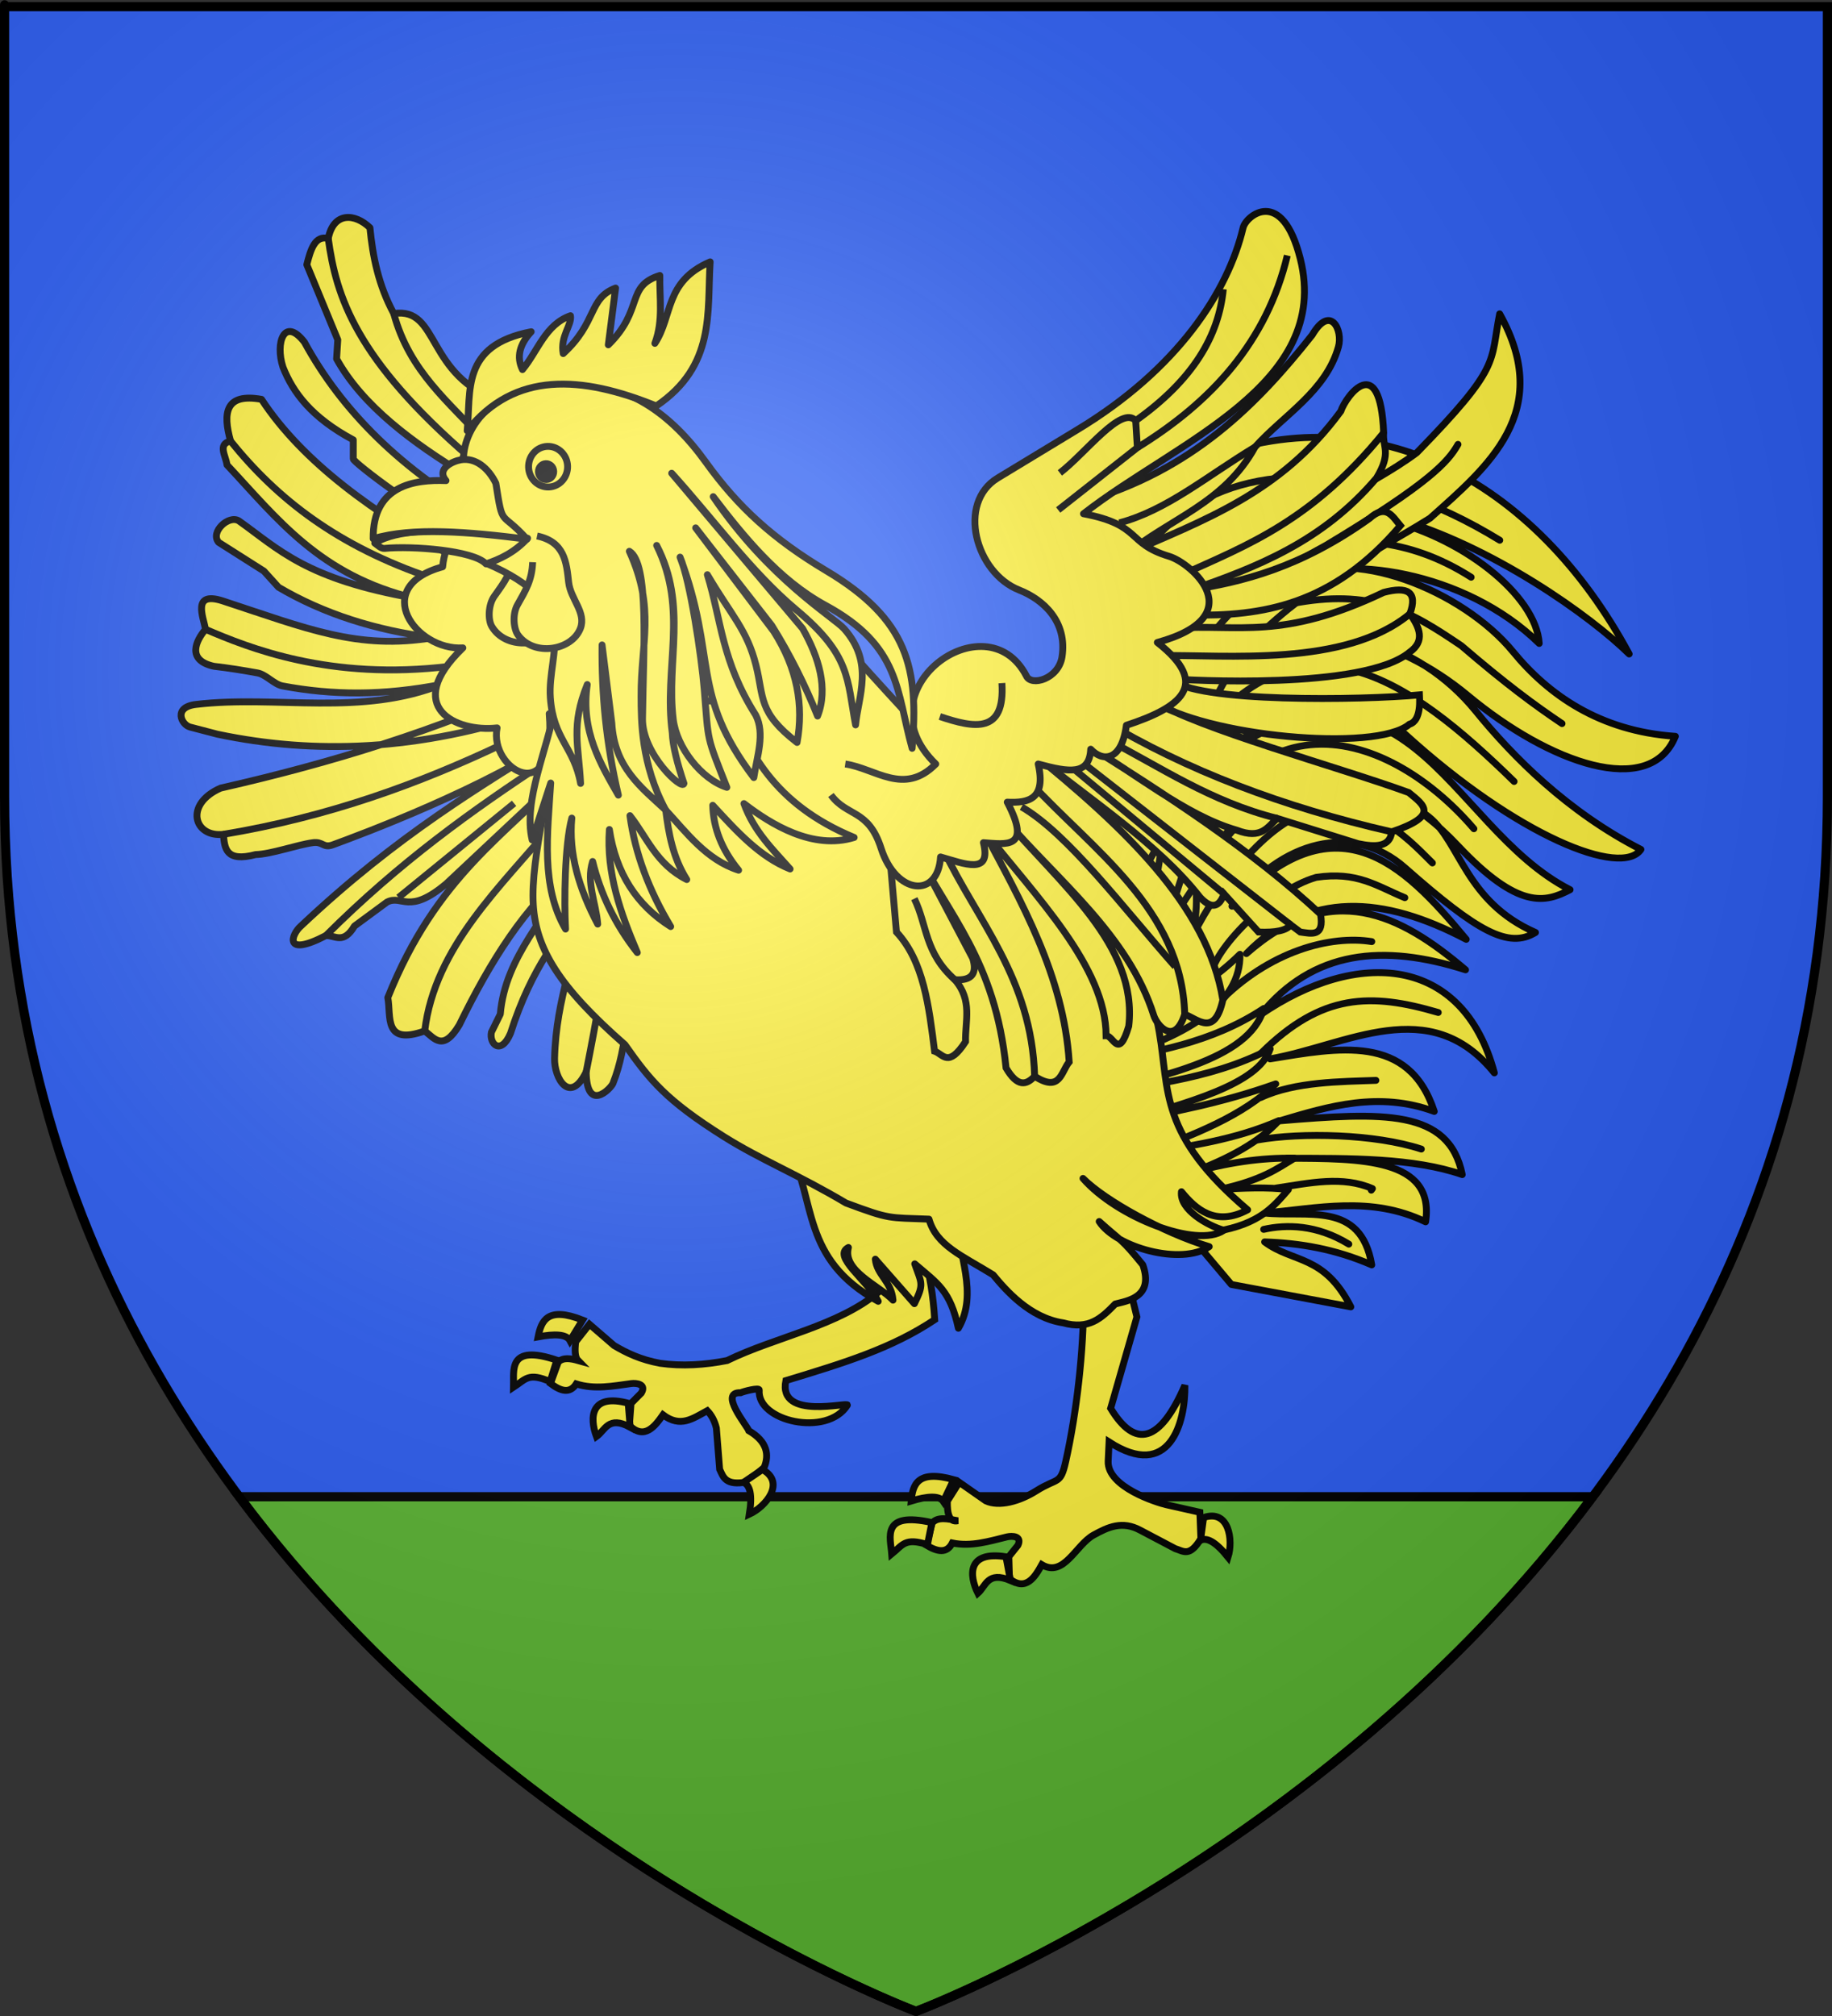
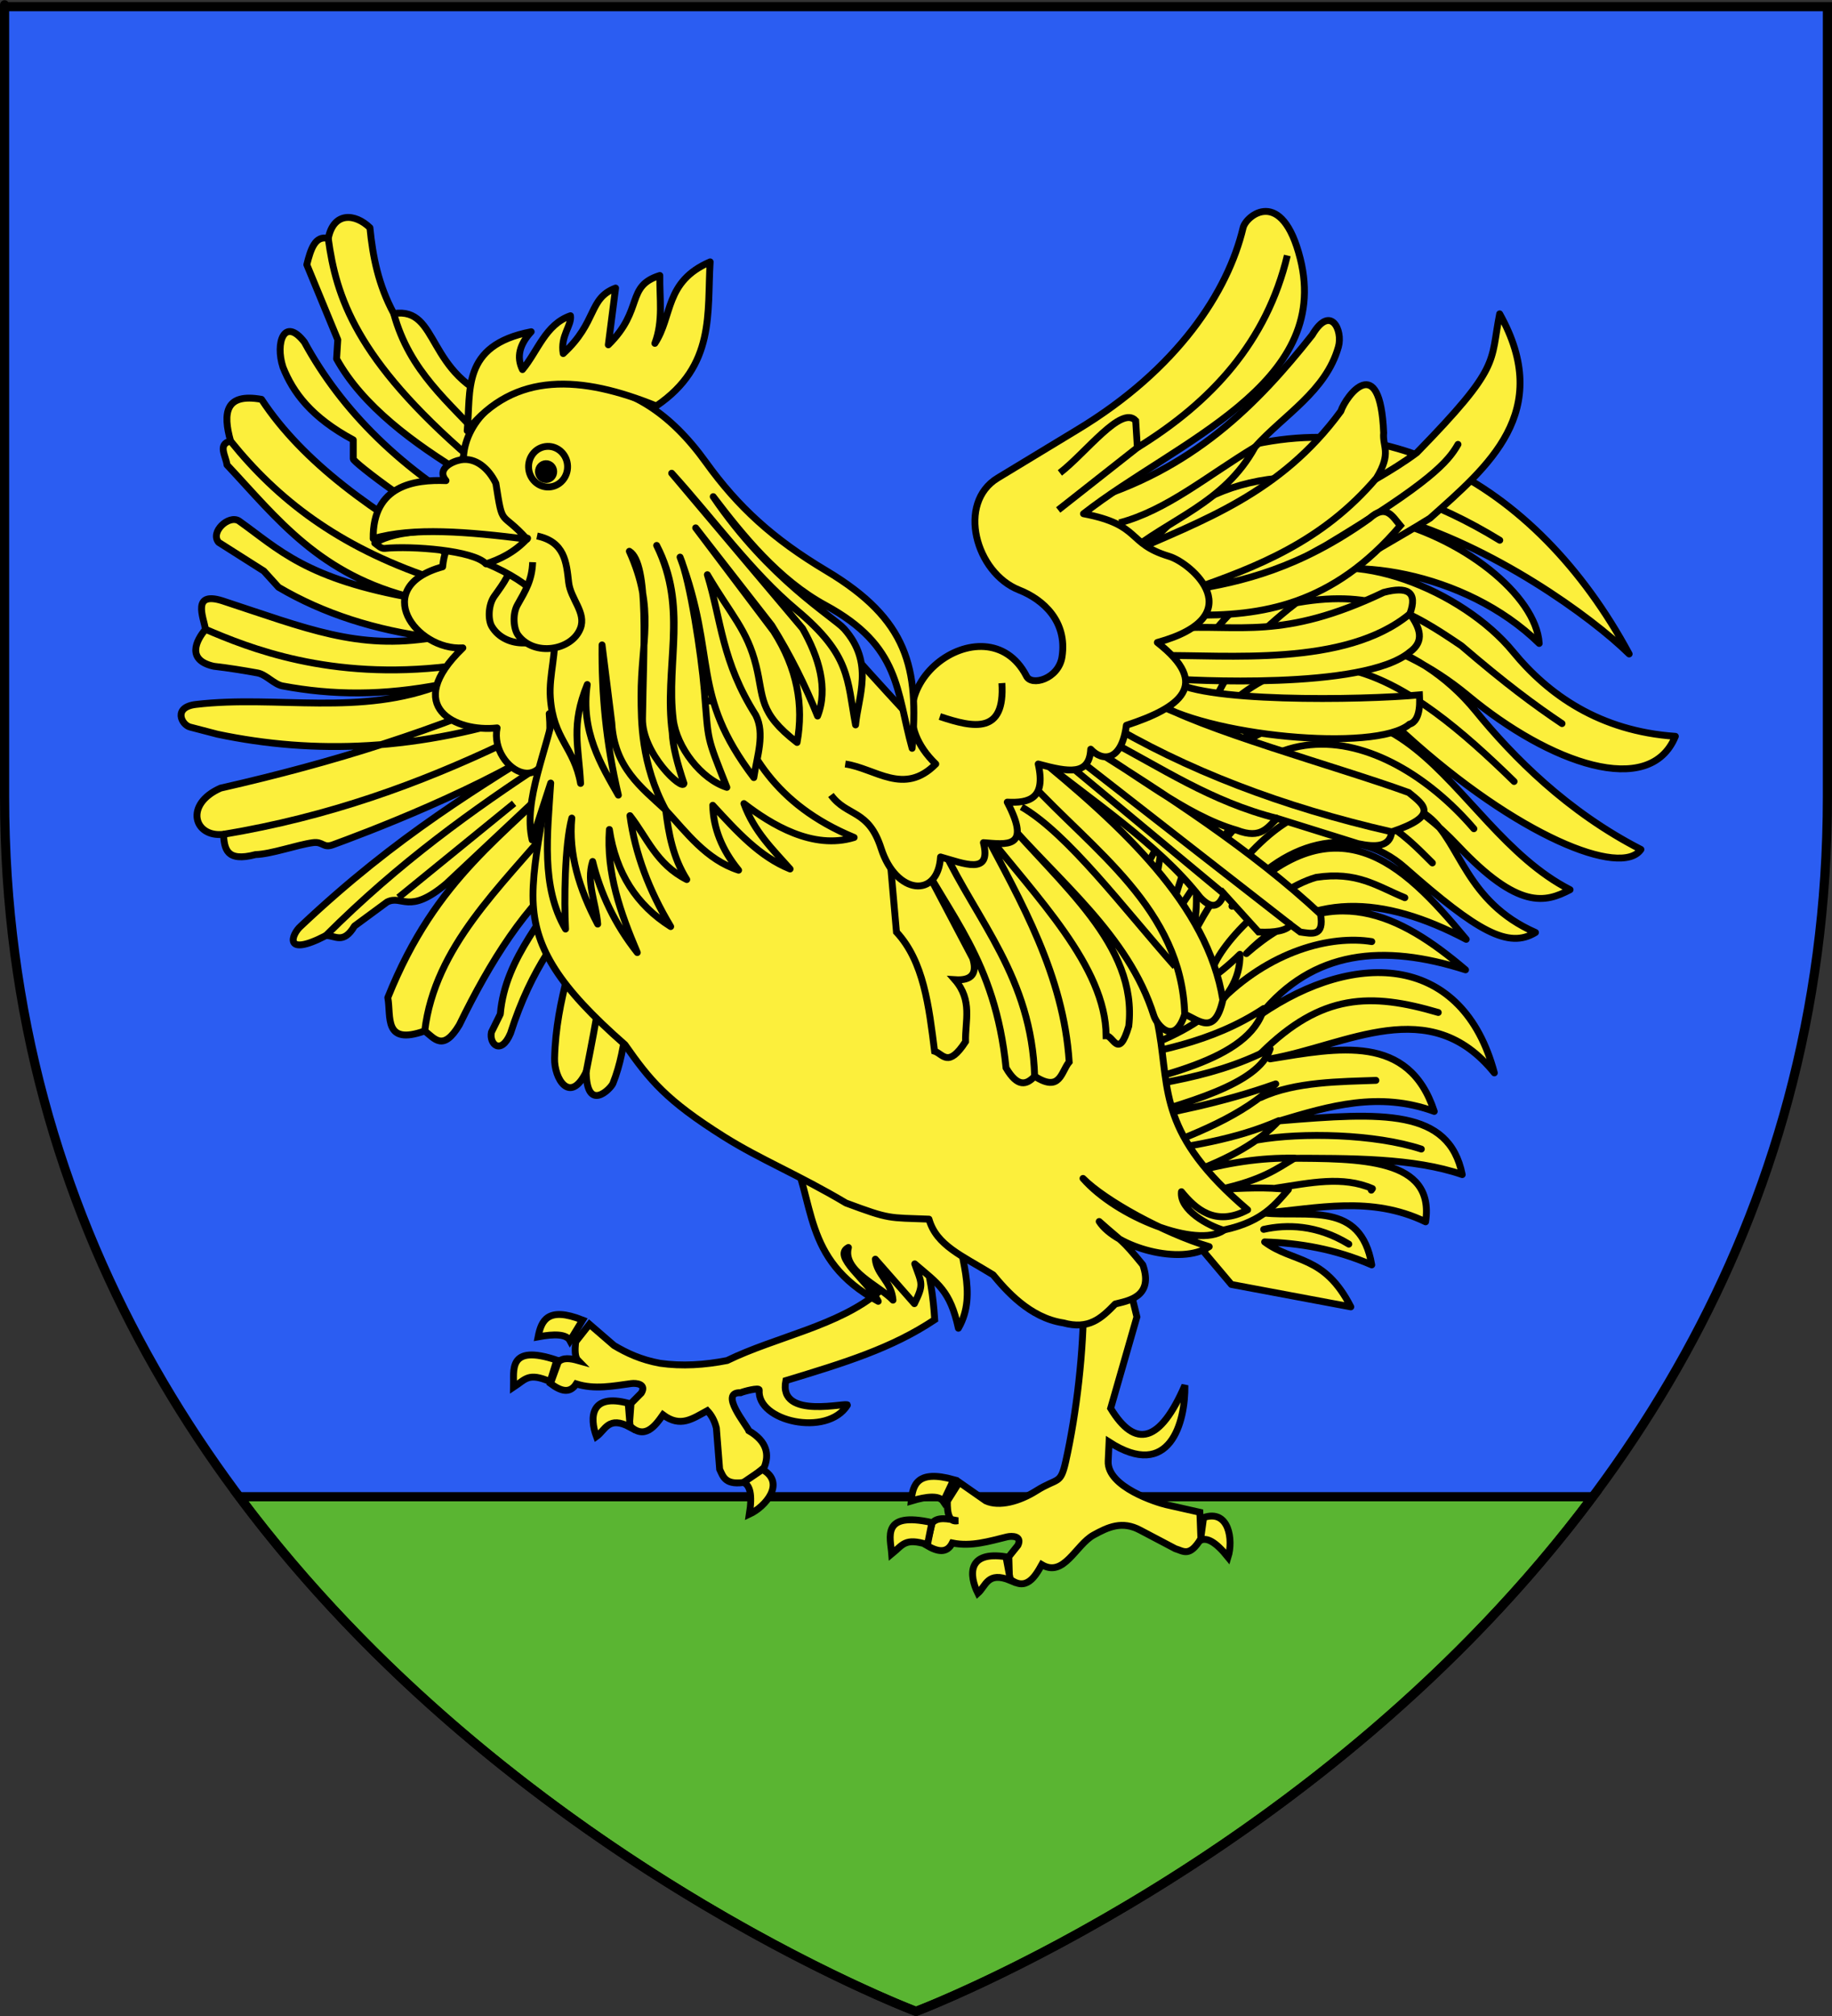
<svg xmlns="http://www.w3.org/2000/svg" xmlns:ns1="http://sodipodi.sourceforge.net/DTD/sodipodi-0.dtd" xmlns:ns2="http://www.inkscape.org/namespaces/inkscape" xmlns:xlink="http://www.w3.org/1999/xlink" height="660" width="600" version="1.0" id="svg2" ns1:version="0.32" ns2:version="0.46" ns1:docname="Blason ville fr La Gaude (Alpes-Maritimes).svg" ns1:docbase="D:\Mes documents\Renaud-Notre Lapin" ns2:export-filename="/Users/olivier/Desktop/Blason Rouge/Blason_Vide_3D.png" ns2:export-xdpi="144" ns2:export-ydpi="144" ns2:output_extension="org.inkscape.output.svg.inkscape">
  <rect width="100%" height="100%" fill="#333333" stroke="none" />
  <ns1:namedview ns2:window-height="975" ns2:window-width="1280" ns2:pageshadow="2" ns2:pageopacity="0.0" guidetolerance="10.0" gridtolerance="10.0" objecttolerance="10.0" borderopacity="1.0" bordercolor="#666666" pagecolor="#ffffff" id="base" showgrid="false" height="660px" ns2:zoom="1.1590904" ns2:cx="300.00013" ns2:cy="330.00014" ns2:window-x="-4" ns2:window-y="-4" ns2:current-layer="layer3" ns2:object-nodes="true" />
  <desc id="desc4">Flag of Canton of Valais (Wallis)</desc>
  <defs id="defs6">
    <linearGradient id="linearGradient2893">
      <stop style="stop-color:white;stop-opacity:0.314;" offset="0" id="stop2895" />
      <stop id="stop2897" offset="0.19" style="stop-color:white;stop-opacity:0.251;" />
      <stop style="stop-color:#6b6b6b;stop-opacity:0.125;" offset="0.6" id="stop2901" />
      <stop style="stop-color:black;stop-opacity:0.125;" offset="1" id="stop2899" />
    </linearGradient>
    <radialGradient ns2:collect="always" xlink:href="#linearGradient2893" id="radialGradient3163" gradientUnits="userSpaceOnUse" gradientTransform="matrix(1.353,0,0,1.349,-77.629,-85.747)" cx="221.445" cy="226.331" fx="221.445" fy="226.331" r="300" />
  </defs>
  <g ns2:groupmode="layer" id="layer3" ns2:label="Fond écu" style="display:inline">
    <path id="path2855" style="fill:#2b5df2;fill-opacity:1;fill-rule:evenodd;stroke:none;stroke-width:1px;stroke-linecap:butt;stroke-linejoin:miter;stroke-opacity:1" d="M 300,658.5 C 300,658.5 598.5,546.18 598.5,260.728 C 598.5,-24.723 598.5,2.176 598.5,2.176 L 1.5,2.176 L 1.5,260.728 C 1.5,546.18 300,658.5 300,658.5 z " ns1:nodetypes="cccccc" />
    <path style="opacity:1;fill:#5ab532;fill-opacity:1;stroke:#000000;stroke-width:3;stroke-miterlimit:4;stroke-dasharray:none;stroke-opacity:1;display:inline" d="M 78.375,490 C 166.818,608.362 300,658.5 300,658.5 C 300,658.5 433.182,608.362 521.625,490 L 78.375,490 z" id="rect9228" />
  </g>
  <g ns2:groupmode="layer" id="layer4" ns2:label="Meubles">
    <g style="display:inline" id="g9081" transform="matrix(0.9,0,0,0.9,-526.13,22.074)">
      <g transform="translate(600,0)" id="g8933">
        <path style="opacity:1;fill:#fcef3c;fill-opacity:1;stroke:#000000;stroke-width:2.5;stroke-linecap:butt;stroke-linejoin:round;stroke-miterlimit:4;stroke-dasharray:none;stroke-opacity:1" d="M 215.01,327.081 C 212.563,341.241 213.115,355.818 207.641,369.562 C 206.891,371.447 198.102,380.484 197.901,365.388 C 192.014,377.434 186.221,367.811 186.4,360.459 C 186.935,338.476 194.49,321.444 198.538,301.938 C 188.441,315.121 178.092,327.13 170.361,351.356 C 166.95,359.456 162.496,355.296 163.425,350.922 L 166.648,344.383 C 168.437,323.141 184.151,308.862 192.903,291.101 C 175.893,304.548 163.037,325.114 151.721,348.322 C 145.828,358.125 142.697,353.198 139.15,350.489 C 124.041,355.892 126.984,345.248 125.712,338.351 C 143.48,293.975 168.443,279.602 192.469,254.254 L 147.012,296.915 C 133.244,308.517 130.985,300.785 125.437,303.608 L 113.574,312.342 C 109.474,319.188 106.529,315.633 103.17,315.81 C 87.605,323.887 90.6,315.369 94.067,312.342 C 129.326,279.103 159.341,261.595 189.868,242.55 C 161.366,262.279 115.028,279.361 105.706,282.781 C 102.153,284.084 102.169,281.504 98.461,282 C 92.759,282.761 83.273,286.193 77.595,286.333 C 66.8,289.179 66.306,284.101 65.89,278.963 C 55.173,280.199 51.516,268.017 64.875,262.153 C 106.67,252.652 143.036,241.164 180.765,224.344 L 179.898,234.314 C 136.819,248.876 98.72,249.924 63.723,242.55 L 53.753,239.949 C 50.601,239.127 47.469,232.704 55.92,231.713 C 85.49,228.245 115.742,236.308 145.652,224.344 C 123.981,228.589 105.624,228.412 87.364,224.983 C 84.357,224.418 81.352,220.813 78.336,220.269 C 73.092,219.323 67.813,218.458 62.422,217.841 C 52.404,215.646 55.86,208.504 59.388,204.403 C 58.582,199.925 54.356,190.541 65.457,194 C 96.323,204.113 114.695,211.958 142.184,207.438 C 121.17,204.722 102.333,198.739 85.943,189.088 L 80.611,183.202 L 64.156,172.759 C 60.957,169.002 67.85,162.642 71.526,164.956 C 86.039,175.244 95.768,186.157 135.682,193.133 C 100.915,184.907 85.316,163.902 67.191,144.582 C 66.804,141.364 63.618,137.026 68.491,135.912 C 65.62,125.647 66.556,118.373 79.762,120.74 C 94.685,143.484 120.667,162.278 151.721,179.261 C 151.721,179.261 157.541,171.437 152.128,169.024 C 138.758,163.065 113.141,143.662 113.141,142.414 C 113.141,140.68 113.141,135.479 113.141,135.479 C 97.955,127.33 91.253,118.334 87.565,109.036 C 84.646,100.097 88.107,90.542 95.368,99.932 C 108.932,124.775 130.506,146.613 162.558,164.522 C 158.72,160.924 158.395,150.923 153.841,148.15 C 135.093,136.733 116.56,123.202 107.072,106.001 L 107.505,99.065 L 96.235,71.756 C 97.636,66.177 99.233,60.992 104.037,62.219 C 105.971,52.438 113.81,53.079 119.209,58.317 C 120.23,68.721 122.268,79.125 127.879,89.529 C 144.837,87.044 139.15,112.215 166.893,121.607 L 215.01,327.081 z" id="path8905" ns1:nodetypes="cscscccccccccccccccssccccccsscsscccccccccccccssccccscccccccc" />
        <path style="opacity:1;fill:#fcef3c;fill-opacity:1;stroke:#000000;stroke-width:2.5;stroke-linecap:butt;stroke-linejoin:round;stroke-miterlimit:4;stroke-dasharray:none;stroke-opacity:1" d="M 127.879,89.529 C 133.629,110.781 148.168,121.778 160.391,135.479" id="path8907" ns1:nodetypes="cc" />
        <path style="opacity:1;fill:none;fill-opacity:1;stroke:#000000;stroke-width:2.5;stroke-miterlimit:4;stroke-dasharray:none;stroke-opacity:1" d="M 68.491,135.912 C 85.48,157.004 107.347,174.143 141.751,185.763" id="path8915" ns1:nodetypes="cc" />
        <path style="opacity:1;fill:none;fill-opacity:1;stroke:#000000;stroke-width:2.5;stroke-miterlimit:4;stroke-dasharray:none;stroke-opacity:1" d="M 59.388,204.403 C 74.904,211.025 104.551,223.185 148.253,217.841" id="path8917" ns1:nodetypes="cc" />
        <path style="opacity:1;fill:none;fill-opacity:1;stroke:#000000;stroke-width:2.5;stroke-miterlimit:4;stroke-dasharray:none;stroke-opacity:1" d="M 65.89,278.963 C 104.431,272.565 137.279,260.476 167.76,246.018" id="path8921" ns1:nodetypes="cc" />
        <path style="opacity:1;fill:none;fill-opacity:1;stroke:#000000;stroke-width:2.5;stroke-miterlimit:4;stroke-dasharray:none;stroke-opacity:1" d="M 103.17,315.81 C 129.902,289.146 156.634,270.029 183.366,252.52" id="path8923" ns1:nodetypes="cc" />
        <path style="opacity:1;fill:none;fill-opacity:1;stroke:#000000;stroke-width:2.5;stroke-miterlimit:4;stroke-dasharray:none;stroke-opacity:1" d="M 129.613,301.938 L 171.662,267.693" id="path8925" />
        <path style="opacity:1;fill:none;fill-opacity:1;stroke:#000000;stroke-width:2.5;stroke-miterlimit:4;stroke-dasharray:none;stroke-opacity:1" d="M 139.15,350.489 C 142.789,319.797 166.927,298.054 185.967,275.062" id="path8927" ns1:nodetypes="cc" />
        <path style="opacity:1;fill:none;fill-opacity:1;stroke:#000000;stroke-width:2.5;stroke-miterlimit:4;stroke-dasharray:none;stroke-opacity:1" d="M 197.901,365.388 C 201.641,346.575 204.621,329.282 207.208,312.775" id="path8929" ns1:nodetypes="cc" />
        <path style="opacity:1;fill:none;fill-opacity:1;stroke:#000000;stroke-width:2.5;stroke-miterlimit:4;stroke-dasharray:none;stroke-opacity:1" d="M 104.037,62.219 C 106.912,83.331 114.019,106.061 155.622,141.981" id="path8931" ns1:nodetypes="cc" />
      </g>
      <path ns1:nodetypes="cccccccc" id="path8903" d="M 802.479,256.632 L 784.446,235.084 C 787.381,270.237 762.426,255.464 765.484,240.256 C 750.572,241.967 730.765,232.582 753.024,211.144 C 735.857,212.207 719.092,188.955 745.661,181.647 C 747.478,162.829 765.356,161.639 775.827,157.514 L 817.198,186.818 L 802.479,256.632 z" style="opacity:1;fill:#fcef3c;fill-opacity:1;stroke:#000000;stroke-width:2.5;stroke-linecap:butt;stroke-linejoin:round;stroke-miterlimit:4;stroke-dasharray:none;stroke-opacity:1" />
      <g transform="translate(-8,0)" id="g8894">
        <path style="opacity:1;fill:#fcef3c;fill-opacity:1;stroke:#000000;stroke-width:2.5;stroke-miterlimit:4;stroke-dasharray:none;stroke-opacity:1" d="M 902.812,405.5 L 912.565,445.267 C 897.672,457.861 875.01,461.688 857.188,470.375 C 849.046,471.98 840.761,472.514 832.781,471.375 C 825.74,470.081 820.638,467.644 816.031,464.906 L 807.094,457.188 L 802.094,463.531 C 801.719,466.639 801.781,469.208 802.938,470.375 C 800.163,469.595 797.527,469.184 795.75,470.906 L 792.906,478.719 C 796.603,481.501 799.916,482.552 802.281,478.875 C 808.964,480.996 815.637,479.657 822.312,478.75 C 824.195,478.517 827.913,478.956 825.969,482.188 L 822.219,485.969 L 821.625,493.969 C 827.122,499.42 830.991,494.192 833.844,490.125 C 840.233,494.894 844.601,491.522 849.969,488.625 C 851.451,490.187 852.617,492.2 853.281,494.938 L 854.469,509.938 C 855.812,512.781 856.565,516.014 864.406,514.531 L 870.656,509.281 C 872.561,504.718 871.831,499.836 865.085,495.909 C 864.364,493.948 854.07,481.789 862.089,482.088 C 863.081,481.634 868.962,480.05 868.874,481.113 C 867.922,492.537 893.651,498.28 900.942,486.622 C 901.934,485.169 875.564,492.373 878.558,477.679 C 900.205,471.099 917.05,465.956 932.733,455.517 C 930.442,419.308 917.48,412.832 902.812,405.5 z" id="path12768" ns1:nodetypes="cccccccccccccccccccccccccccc" />
        <path style="opacity:1;fill:#fcef3c;fill-opacity:1;stroke:#000000;stroke-width:2.5;stroke-miterlimit:4;stroke-dasharray:none;stroke-opacity:1" d="M 779.479,480.067 C 783.896,477.191 784.805,474.613 792.78,478.044 L 795.215,470.236 C 777.134,464.163 779.66,474.136 779.479,480.067 z" id="path12770" ns1:nodetypes="cccc" />
        <path style="opacity:1;fill:#fcef3c;fill-opacity:1;stroke:#000000;stroke-width:2.5;stroke-miterlimit:4;stroke-dasharray:none;stroke-opacity:1" d="M 804.591,455.646 L 800.009,463.152 C 798.734,460.735 794.385,460.635 788.404,461.765 C 789.567,455.877 791.817,450.601 804.591,455.646 z" id="path12772" ns1:nodetypes="cccc" />
        <path style="opacity:1;fill:#fcef3c;fill-opacity:1;stroke:#000000;stroke-width:2.5;stroke-miterlimit:4;stroke-dasharray:none;stroke-opacity:1" d="M 821.194,485.904 L 821.912,494.642 C 813.935,490.328 812.881,495.71 809.637,498.026 C 807.083,491.147 807.436,482.211 821.194,485.904 z" id="path12774" ns1:nodetypes="cccc" />
        <path ns1:nodetypes="cccc" id="path8816" d="M 870.042,510.022 C 878.611,514.797 871.202,523.56 865.285,526.28 C 866.45,519.052 865.48,515.649 863.133,514.719 L 870.042,510.022 z" style="opacity:1;fill:#fcef3c;fill-opacity:1;stroke:#000000;stroke-width:2.5;stroke-miterlimit:4;stroke-dasharray:none;stroke-opacity:1" />
      </g>
      <path ns1:nodetypes="cccccccccc" id="path8775" d="M 871.616,392.641 L 932.921,419.037 C 933.12,431.809 940.737,445.858 933.347,458.63 C 930.321,444.834 925.93,442.484 917.466,435.214 C 920.053,442.531 920.843,442.512 917.337,449.689 L 903.12,433.512 C 903.688,439.322 908.978,441.517 909.546,448.412 C 904.47,443.046 891.068,437.764 893.328,429.254 C 887.237,432.397 900.301,441.264 904.18,448.838 C 876.023,433.51 881.605,412.158 871.616,392.641 z" style="opacity:1;fill:#fcef3c;fill-opacity:1;stroke:#000000;stroke-width:2.5;stroke-linecap:butt;stroke-linejoin:round;stroke-miterlimit:4;stroke-dasharray:none;stroke-opacity:1" />
      <path ns1:nodetypes="ccsccccscscscsccscscscccccccccccccccccc" d="M 939.434,332.22 C 962.678,327.848 980.742,313.795 995.822,292.946 C 970.535,240.744 955.291,172.49 1016.702,145.148 C 1082.971,115.644 1143.732,150.74 1177.445,213.359 C 1150.38,186.644 1032.208,108.299 1004.417,211.257 C 1036.964,121.618 1142.582,174.843 1144.707,209.529 C 1117.703,183.075 1072.765,176.746 1053.749,186.845 C 1075.499,173.325 1116.975,190.322 1135.168,212.528 C 1148.021,228.215 1166.726,241.44 1194.257,243.317 C 1184.918,266.092 1148.452,253.183 1118.78,228.502 C 1092.664,206.779 1058.441,198.386 1035.896,212.813 C 1065.168,198.311 1100.495,208.191 1121.605,234.126 C 1135.226,250.861 1155.03,270.789 1181.725,284.467 C 1174.696,294.688 1136.865,279.817 1095.906,242.52 C 1075.813,224.224 1042.757,235.808 1020.138,256.448 C 1096.48,199.798 1110.254,275.838 1155.941,299.11 C 1146.956,303.805 1137.237,306.576 1115.142,283.109 C 1084.04,250.077 1046.218,248.091 1026.357,286.082 C 1048.567,255.896 1073.632,247.959 1104.54,272.618 C 1116.028,281.783 1117.829,303.492 1143.354,314.666 C 1133.578,320.651 1122.365,314.522 1095.901,291.153 C 1077.011,274.472 1050.8,280.975 1032.899,305.123 C 1070.442,265.339 1094.773,288.963 1118.149,317.168 C 1088.086,301.331 1060.694,299.31 1038.15,322.36 C 1069.04,295.212 1094.031,307.948 1117.904,328.252 C 1088.041,318.708 1062.426,320.96 1043.201,344.65 C 1078.51,320.423 1116.98,322.931 1128.384,365.742 C 1104.782,336.514 1074.829,355.73 1046.75,360.652 C 1071.714,356.588 1097.227,351.386 1106.517,379.762 C 1086.44,372.419 1068.381,377.769 1050.332,383.175 C 1087.724,380.068 1111.883,378.775 1116.698,402.742 C 1099.185,396.676 1076.071,396.766 1053.002,396.807 C 1079.793,396.881 1106.845,396.756 1103.365,419.922 C 1083.38,410.274 1064.075,415.077 1044.621,416.714 C 1060.092,418.419 1079.802,412.095 1083.768,435.589 C 1070.287,429.736 1057.403,427.64 1044.787,427.23 C 1055.249,435.01 1066.388,431.712 1076.156,450.856 L 1032.691,442.708 L 939.434,332.22 z" id="path6677" style="fill:#fcef3c;fill-rule:evenodd;stroke:#000000;stroke-width:2.5;stroke-linecap:round;stroke-linejoin:round;stroke-miterlimit:4;stroke-dasharray:none;stroke-opacity:1" />
      <g transform="matrix(1.223,-0.26,0.26,1.223,581.89,800.059)" id="g8737">
        <path style="fill:#fcef3c;fill-opacity:1;fill-rule:evenodd;stroke:#000000;stroke-width:2;stroke-linecap:round;stroke-linejoin:round;stroke-miterlimit:4;stroke-dasharray:none;stroke-opacity:1" id="path6681" d="M 359.535,-307.463 C 389.925,-303.696 392.316,-322.087 405.293,-332.101 C 398.195,-319.838 407.897,-309.541 375.536,-294.323 C 392.106,-298.195 405.845,-321.371 420.652,-337.263 C 411.856,-319.831 411.446,-299.336 383.983,-288.722 C 402.242,-295.874 413.732,-308.671 426.149,-320.695 C 424.011,-302.745 413.597,-289.134 385.759,-284.659 C 402.385,-286.307 419.001,-288.037 434.507,-298.021 C 431.858,-284.139 414.834,-277.319 386.892,-275.863 C 403.974,-275.339 421.062,-274.474 438.003,-281.159 C 430.732,-267.144 403.423,-268.041 378.498,-267.162 C 398.077,-266.881 417.508,-263.756 437.387,-269.276 C 431.879,-259.848 410.407,-258.901 389.909,-257.437 C 405.062,-257.214 420.04,-256.731 436.854,-258.978 C 425.685,-251.96 410.551,-249.34 394.942,-247.247 C 408.405,-246.463 421.859,-245.517 435.508,-248.324 C 428.94,-243.621 419.184,-240.444 406.415,-238.71 C 417.977,-239.568 428.401,-238.896 437.686,-236.694 C 431.941,-234.701 427.196,-232.44 414.425,-232.338 C 421.38,-231.307 428.207,-230.162 434.066,-228.144 C 428.793,-224.183 423.801,-220.052 411.037,-220.599 L 380.108,-236.895 L 359.535,-307.463 z" />
-         <path style="fill:none;fill-rule:evenodd;stroke:#000000;stroke-width:2;stroke-linecap:round;stroke-linejoin:round;stroke-miterlimit:4;stroke-dasharray:none;stroke-opacity:1" id="path6703" d="M 523.139,-391.332 C 507.143,-407.002 491.008,-409.785 473.747,-411.563" />
        <path style="fill:none;fill-rule:evenodd;stroke:#000000;stroke-width:2;stroke-linecap:round;stroke-linejoin:round;stroke-miterlimit:4;stroke-dasharray:none;stroke-opacity:1" id="path6705" d="M 470.092,-394.674 C 494.197,-394.3 503.693,-385.437 516.203,-372.429 C 526.466,-358.994 533.364,-351.181 540.158,-344.182 L 540.158,-344.182" />
        <path style="fill:none;fill-rule:evenodd;stroke:#000000;stroke-width:2;stroke-linecap:round;stroke-linejoin:round;stroke-miterlimit:4;stroke-dasharray:none;stroke-opacity:1" id="path6707" d="M 433.225,-359.972 C 473.1,-395.37 499.543,-365.842 523.008,-330.607" />
        <path style="fill:none;fill-rule:evenodd;stroke:#000000;stroke-width:2;stroke-linecap:round;stroke-linejoin:round;stroke-miterlimit:4;stroke-dasharray:none;stroke-opacity:1" id="path6709" d="M 416.175,-311.554 C 447.842,-377.595 489.739,-354.381 508.701,-319.598" />
        <path style="fill:none;fill-rule:evenodd;stroke:#000000;stroke-width:2;stroke-linecap:round;stroke-linejoin:round;stroke-miterlimit:4;stroke-dasharray:none;stroke-opacity:1" id="path6711" d="M 422.43,-306.391 C 432.28,-318.964 450.538,-333.788 462.191,-334.119 C 481.558,-333.573 488.033,-322.803 494.824,-312.373" />
        <path style="fill:none;fill-rule:evenodd;stroke:#000000;stroke-width:2;stroke-linecap:round;stroke-linejoin:round;stroke-miterlimit:4;stroke-dasharray:none;stroke-opacity:1" id="path6713" d="M 424.932,-293.354 C 426.478,-300.453 446.996,-314.369 460.868,-315.303 C 472.874,-314.573 477.435,-309.266 484.866,-304.151" />
        <path style="fill:none;fill-rule:evenodd;stroke:#000000;stroke-width:2;stroke-linecap:round;stroke-linejoin:round;stroke-miterlimit:4;stroke-dasharray:none;stroke-opacity:1" id="path6715" d="M 425.314,-285.391 C 443.138,-297.371 461.691,-297.974 472.805,-293.655" />
        <path style="fill:none;fill-rule:evenodd;stroke:#000000;stroke-width:2;stroke-linecap:round;stroke-linejoin:round;stroke-miterlimit:4;stroke-dasharray:none;stroke-opacity:1" id="path6717" d="M 434.574,-268.628 C 455.452,-282.02 469.436,-279.179 487.439,-269.465" />
        <path style="fill:#fcef3c;fill-rule:evenodd;stroke:#000000;stroke-width:2;stroke-linecap:round;stroke-linejoin:round;stroke-miterlimit:4;stroke-dasharray:none;stroke-opacity:1" id="path6719" d="M 431.834,-256.016 C 442.453,-258.492 455.744,-255.632 465.585,-253.916" />
        <path style="fill:#fcef3c;fill-rule:evenodd;stroke:#000000;stroke-width:2;stroke-linecap:round;stroke-linejoin:round;stroke-miterlimit:4;stroke-dasharray:none;stroke-opacity:1" id="path6721" d="M 428.314,-244.124 C 441.279,-243.644 462.021,-238.787 474.359,-231.618" />
        <path style="fill:#fcef3c;fill-rule:evenodd;stroke:#000000;stroke-width:2;stroke-linecap:round;stroke-linejoin:round;stroke-miterlimit:4;stroke-dasharray:none;stroke-opacity:1" id="path6723" d="M 430.751,-229.308 C 440.745,-228.702 450.307,-228.828 458.043,-223.328 L 458.043,-223.328 L 457.627,-222.952" />
        <path style="fill:#fcef3c;fill-rule:evenodd;stroke:#000000;stroke-width:2;stroke-linecap:round;stroke-linejoin:round;stroke-miterlimit:4;stroke-dasharray:none;stroke-opacity:1" id="path6725" d="M 424.621,-218.307 C 431.344,-218.388 440.004,-216.5 447.966,-208.956" />
        <path style="fill:none;fill-rule:evenodd;stroke:#000000;stroke-width:2;stroke-linecap:round;stroke-linejoin:round;stroke-miterlimit:4;stroke-dasharray:none;stroke-opacity:1" id="path6727" d="M 417.528,-334.446 C 395.561,-431.389 469.866,-460.579 533.523,-400.127 L 533.523,-400.127" />
        <path style="fill:#fcef3c;fill-opacity:1;fill-rule:evenodd;stroke:#000000;stroke-width:2;stroke-linecap:round;stroke-linejoin:round;stroke-miterlimit:4;stroke-dasharray:none;stroke-opacity:1" id="path6729" d="M 418.583,-343.327 C 423.267,-363.756 421.937,-384.794 450.343,-404.434 C 473.667,-418.641 499.107,-422.584 515.215,-430.068 C 544.634,-449.7 541.389,-451.041 547.185,-464.554 C 556.842,-433.334 534.544,-421.785 515.003,-410.618 C 496.123,-403.761 478.679,-400.09 457.362,-386.596 C 435.978,-369.963 432.839,-352.386 424.115,-335.098" />
        <path style="fill:none;fill-rule:evenodd;stroke:#000000;stroke-width:2;stroke-linecap:round;stroke-linejoin:round;stroke-miterlimit:4;stroke-dasharray:none;stroke-opacity:1" id="path6731" d="M 422.146,-342.007 C 425.945,-352.411 429.697,-373.504 440.32,-385.576 C 452.766,-398.53 467.946,-404.534 483.666,-409.169 C 517.318,-420.75 523.61,-425.643 527.428,-429.931" />
      </g>
      <g id="g8882">
        <path ns1:nodetypes="cssccccccccccccsccccsscccccc" id="path12787" d="M 978.856,448.605 C 979.017,466.283 976.383,489.479 972.393,507.157 C 970.457,515.735 969.577,512.811 961.666,517.794 C 955.608,521.61 948.196,523.664 943.328,521.423 L 933.648,514.668 L 929.326,521.517 C 929.257,526.029 929.946,529.34 933.16,528.651 C 929.531,527.964 925.803,527.091 923.797,529.49 L 921.765,537.586 C 925.732,539.966 929.16,540.65 931.127,536.746 C 937.995,538.157 944.493,536.125 951.037,534.525 C 952.885,534.096 956.61,534.163 955.014,537.58 L 951.7,541.715 L 951.922,549.722 C 957.959,554.568 961.281,548.981 963.693,544.639 C 971.763,549.437 976.038,537.434 982.56,533.846 C 987.768,530.981 992.926,528.537 999.537,532.105 L 1012.264,538.81 C 1015.276,539.715 1017.451,542 1021.596,535.181 L 1021.22,525.579 L 1008.967,522.818 C 1005.835,522.112 987.413,516.448 987.857,506.958 L 988.182,500.003 C 1010.316,514.301 1015.994,492.816 1015.778,479.395 C 1006.77,500.16 997.762,502.619 988.754,487.768 L 998.309,454.506 L 993.278,433.91 L 978.856,448.605 z" style="opacity:1;fill:#fcef3c;fill-opacity:1;stroke:#000000;stroke-width:2.5;stroke-miterlimit:4;stroke-dasharray:none;stroke-opacity:1" />
        <path ns1:nodetypes="cccc" id="path12789" d="M 909.084,540.736 C 913.176,537.414 913.81,534.755 922.1,537.334 L 923.706,529.314 C 905.089,525.164 908.644,534.818 909.084,540.736 z" style="opacity:1;fill:#fcef3c;fill-opacity:1;stroke:#000000;stroke-width:2.5;stroke-miterlimit:4;stroke-dasharray:none;stroke-opacity:1" />
        <path ns1:nodetypes="cccc" id="path12791" d="M 931.644,513.695 L 927.871,521.639 C 926.351,519.368 922.015,519.724 916.185,521.472 C 916.726,515.495 918.412,510.013 931.644,513.695 z" style="opacity:1;fill:#fcef3c;fill-opacity:1;stroke:#000000;stroke-width:2.5;stroke-miterlimit:4;stroke-dasharray:none;stroke-opacity:1" />
        <path ns1:nodetypes="cccc" id="path12793" d="M 950.659,541.761 L 952.287,550.376 C 943.903,546.92 943.417,552.382 940.433,555.024 C 937.174,548.45 936.591,539.526 950.659,541.761 z" style="opacity:1;fill:#fcef3c;fill-opacity:1;stroke:#000000;stroke-width:2.5;stroke-miterlimit:4;stroke-dasharray:none;stroke-opacity:1" />
        <path ns1:nodetypes="cccc" id="path12795" d="M 1022.582,527.495 C 1031.863,524.323 1033.418,535.692 1031.48,541.909 C 1026.888,536.207 1023.711,534.651 1021.449,535.773 L 1022.582,527.495 z" style="opacity:1;fill:#fcef3c;fill-opacity:1;stroke:#000000;stroke-width:2.5;stroke-miterlimit:4;stroke-dasharray:none;stroke-opacity:1" />
      </g>
      <path ns1:nodetypes="cscccccccccccccscssc" style="opacity:1;fill:#fcef3c;fill-opacity:1;fill-rule:evenodd;stroke:#000000;stroke-width:2.5;stroke-linecap:round;stroke-linejoin:round;stroke-miterlimit:4;stroke-dasharray:none;stroke-opacity:1" id="path8699" d="M 847.524,151.947 C 856.313,165.662 862.942,175.328 885.259,202.249 C 896.968,216.374 918.552,239.263 928.839,250.601 C 1053.98,353.095 974.076,360.69 1038.61,415.552 C 1026.822,421.887 1019.523,415.1 1014.518,408.97 C 1013.755,415.589 1024.284,421.38 1029.93,422.991 C 1020.207,429.685 990.982,418.214 978.694,404.138 C 986.703,412.198 1008.098,423.999 1024.624,428.95 C 1014.495,435.904 990.666,429.257 984.584,419.801 C 993.118,427.461 992.457,425.742 1000.461,435.58 C 1004.64,447.521 994.55,448.695 990.418,449.815 C 985.302,455.079 980.822,459.243 971.483,456.673 C 959.242,454.842 950.562,444.724 945.979,439.196 C 934.601,432.179 925.347,428.533 922.64,418.948 C 907.711,418.369 908.626,419.102 892.455,413.084 C 874.894,402.649 861.453,397.377 848.069,388.968 C 826.892,375.661 821.07,368.378 812.005,355.481 C 787.772,334.278 779.667,320.507 778.653,304.704 C 777.519,287.028 785.792,259.551 787.575,238.42 C 789.219,218.942 794.068,205.047 794.826,185.881" />
      <path style="opacity:1;fill:#fcef3c;fill-opacity:1;stroke:#000000;stroke-width:2.5;stroke-linecap:butt;stroke-linejoin:round;stroke-miterlimit:4;stroke-dasharray:none;stroke-opacity:1" d="M 786.338,203.276 C 782.4,210.936 768.534,211.827 763.539,203.313 C 762.14,200.928 762.218,195.495 764.487,192.327 C 768.073,187.32 770.668,183.913 771.59,177.488" id="path8656" ns1:nodetypes="cssc" />
      <path ns1:nodetypes="ccccccccccccccccccccc" id="path8658" d="M 786.794,231.5 L 786.794,231.5 L 850.083,230.305 C 856.408,248.271 866.1,267.985 895.417,280.111 C 880.373,284.727 865.206,275.38 855.304,267.781 C 859.003,278.005 865.872,284.517 872.107,291.571 C 861.078,287.122 852.978,278.21 843.957,268.409 C 844.169,276.62 847.191,284.464 853.365,292.013 C 841.549,288.203 834.371,278.249 826.842,270.152 C 827.922,278.819 829.467,287.408 834.505,295.415 C 823.391,289.778 820.136,280.212 813.827,272.173 C 815.689,285.964 820.77,299.397 828.653,312.519 C 816.246,304.725 808.713,293.032 806.342,277.21 C 805.208,292.952 810.369,307.55 816.5,321.971 C 808.334,311.636 803.106,300.503 800.249,288.84 C 797.825,296.516 801.509,303.942 802.097,311.619 C 795.29,298.763 791.462,285.907 792.672,273.052 C 790.054,282.82 789.859,303.343 790.394,313.419 C 781.317,297.954 783.849,278.647 784.993,260.307 L 778.242,281.012 C 774.831,266.595 783.942,248.004 786.794,231.5 z" style="opacity:1;fill:#fcef3c;fill-opacity:1;stroke:#000000;stroke-width:2.5;stroke-linecap:butt;stroke-linejoin:round;stroke-miterlimit:4;stroke-dasharray:none;stroke-opacity:1" />
      <path ns1:nodetypes="ccsccccccccccccccccccccccccccccccccsccccccccccccccccc" id="path8947" d="M 978.869,158.02 C 1018.589,146.596 1042.16,122.489 1062.099,97.331 C 1068.759,86.008 1073.361,95.571 1071.636,101.666 C 1067.053,117.858 1051.882,126.315 1041.292,138.079 C 1030.017,158.663 1010.108,164.138 994.475,177.093 C 1022.059,164.792 1050.468,155.134 1072.503,125.075 C 1074.429,119.395 1086.822,102.87 1088.108,132.878 C 1087.6,138.082 1091.14,140.047 1085.507,149.35 C 1065.898,172.462 1042.031,181.737 1017.883,190.098 C 1036.309,187.203 1057.524,182.214 1082.907,164.089 C 1089.066,158.549 1091.338,163.375 1094.177,166.69 C 1069.474,195.741 1043.722,199.689 1017.883,199.201 L 1012.248,203.97 C 1035.294,202.432 1051.169,208.534 1088.108,190.965 C 1096.676,188.716 1100.627,190.623 1097.645,198.768 C 1101.331,203.852 1103.131,208.701 1097.645,212.64 C 1080.978,226.697 1015.76,222.792 1010.514,222.398 C 1019.203,231.227 1080.762,230.16 1101.113,228.245 C 1101.15,229.389 1101.973,237.606 1097.476,238.928 C 1085.162,249.277 1022.635,243.274 1003.649,230.1 C 1020.866,240.714 1071.677,254.431 1097.224,263.762 C 1102.915,268.388 1108.441,272.146 1091.05,278.072 C 1090.381,283.605 1085.191,283.712 1078.789,282.364 L 1049.363,273.168 C 1045.861,276.282 1043.64,280.932 1034.649,277.459 C 1015.645,272.022 996.641,255.837 977.636,244.968 C 1009.309,264.728 1040.291,284.832 1065.133,308.007 C 1066.555,316.378 1061.938,315.09 1057.764,314.509 L 1054.296,311.908 C 1052.738,313.947 1048.774,314.783 1042.592,314.509 L 1030.021,300.638 C 1028.258,305.577 1025.426,306.245 1021.351,301.938 C 1006.089,282.365 980.889,266.104 959.362,248.619 C 993.408,276.266 1024.041,304.732 1029.587,339.218 C 1026.603,352.426 1020.894,346.565 1015.716,344.42 C 1011.959,356.138 1005.578,348.435 1004.445,344.854 C 995.161,315.514 969.6,295.94 949.826,272.894 C 970.232,296.992 998.731,319.25 995.342,348.755 C 991.66,361.153 989.76,352.156 987.106,352.223 C 986.99,327.081 961.78,301.938 942.023,276.796 C 956.371,303.735 971.635,330.342 973.667,361.76 C 970.676,365.293 970.486,373.026 961.096,366.962 C 958.1,370.199 954.837,371.024 950.692,363.927 C 946.739,324.643 929.638,308.367 917.314,283.732 L 938.555,324.046 C 940.206,329.374 938.488,332.297 932.053,331.849 C 938.604,339.363 935.765,346.877 935.954,354.39 C 929.633,364.092 927.78,358.902 924.683,357.858 C 922.626,341.575 920.748,325.164 910.812,314.509 L 907.344,275.062 L 956.761,237.782 L 993.174,216.974 L 978.869,158.02 z" style="fill:#fcef3c;fill-opacity:1;stroke:#000000;stroke-width:2.5;stroke-miterlimit:4;stroke-dasharray:none;stroke-opacity:1" />
      <g id="g9069">
-         <path style="fill:none;fill-opacity:1;stroke:#000000;stroke-width:2.5;stroke-miterlimit:4;stroke-dasharray:none;stroke-opacity:1" d="M 932.053,331.849 C 920.993,322.023 922.094,312.197 917.314,302.372" id="path8951" ns1:nodetypes="cc" />
        <path style="fill:none;fill-opacity:1;stroke:#000000;stroke-width:2.5;stroke-miterlimit:4;stroke-dasharray:none;stroke-opacity:1" d="M 961.096,366.962 C 960.003,331.154 940.223,310.635 927.718,284.165" id="path8953" ns1:nodetypes="cc" />
        <path style="fill:none;fill-opacity:1;stroke:#000000;stroke-width:2.5;stroke-miterlimit:4;stroke-dasharray:none;stroke-opacity:1" d="M 1015.716,344.42 C 1014.626,306.132 982.048,284.599 959.362,259.89" id="path8955" ns1:nodetypes="cc" />
        <path style="fill:none;fill-opacity:1;stroke:#000000;stroke-width:2.5;stroke-miterlimit:4;stroke-dasharray:none;stroke-opacity:1" d="M 1012.248,327.081 C 993.217,305.569 973.23,278.795 956.328,268.993" id="path8957" ns1:nodetypes="cc" />
        <path style="fill:none;fill-opacity:1;stroke:#000000;stroke-width:2.5;stroke-miterlimit:4;stroke-dasharray:none;stroke-opacity:1" d="M 1054.296,311.908 L 973.667,249.053" id="path8959" />
        <path style="fill:none;fill-opacity:1;stroke:#000000;stroke-width:2.5;stroke-miterlimit:4;stroke-dasharray:none;stroke-opacity:1" d="M 1030.021,300.638 L 968.466,249.486" id="path8961" />
        <path style="fill:none;fill-opacity:1;stroke:#000000;stroke-width:2.5;stroke-miterlimit:4;stroke-dasharray:none;stroke-opacity:1" d="M 1091.05,278.072 C 1051.433,269.033 1016.175,255.635 985.805,237.348" id="path8963" ns1:nodetypes="cc" />
        <path style="fill:none;fill-opacity:1;stroke:#000000;stroke-width:2.5;stroke-miterlimit:4;stroke-dasharray:none;stroke-opacity:1" d="M 1049.363,273.168 C 1025.093,267.057 1007.144,254.626 987.106,244.284" id="path8965" ns1:nodetypes="cc" />
        <path style="fill:none;fill-opacity:1;stroke:#000000;stroke-width:2.5;stroke-miterlimit:4;stroke-dasharray:none;stroke-opacity:1" d="M 1097.645,198.768 C 1074.087,218.282 1030.762,213.563 1006.179,213.94" id="path8967" ns1:nodetypes="cc" />
-         <path style="fill:none;fill-opacity:1;stroke:#000000;stroke-width:2.5;stroke-miterlimit:4;stroke-dasharray:none;stroke-opacity:1" d="M 1088.108,132.878 C 1062.133,164.848 1038.588,173.735 1014.849,184.463" id="path8969" ns1:nodetypes="cc" />
      </g>
      <path ns1:nodetypes="cccssscsscscccccccsc" id="path8901" d="M 892.171,253.387 C 903.153,254.965 913.525,265.116 925.117,253.387 C 897.307,226.5 943.443,193.202 958.062,221.309 C 959.791,225.293 969.835,222.488 971.066,214.373 C 973.013,201.552 964.308,193.588 955.461,190.098 C 939.604,183.843 932.695,158.419 947.658,149.35 L 976.268,132.011 C 1013.341,109.743 1031.489,81.355 1036.957,58.317 C 1037.998,53.93 1051.137,43.115 1057.764,69.588 C 1069.28,115.593 1012.546,136.044 978.869,162.355 C 1000.213,166.415 994.352,173.121 1010.033,177.845 C 1018.186,180.3 1040.38,199.612 1005.745,209.172 C 1025.564,224.681 1013.976,232.907 994.485,239.3 C 992.708,252.688 985.721,252.554 981.497,247.998 C 981.028,257.596 973.707,256.447 962.397,253.387 C 965.281,266.051 959.034,267.66 951.126,267.259 C 960.165,284.486 950.668,282.579 942.456,281.998 C 945.521,293.967 935.386,289.593 926.851,287.2 C 925.926,302.419 910.652,301.016 905.223,284.058 C 900.632,269.717 892.833,272.667 886.97,264.658" style="opacity:1;fill:#fcef3c;fill-opacity:1;stroke:#000000;stroke-width:2.5;stroke-linecap:butt;stroke-linejoin:round;stroke-miterlimit:4;stroke-dasharray:none;stroke-opacity:1" />
      <g transform="translate(-600,0)" id="g9031">
        <path style="fill:none;fill-opacity:1;stroke:#000000;stroke-width:2.5;stroke-miterlimit:4;stroke-dasharray:none;stroke-opacity:1" d="M 1641.292,138.079 C 1623.432,148.89 1609.134,161.105 1591.908,165.669" id="path8971" ns1:nodetypes="cc" />
        <path style="fill:none;fill-opacity:1;stroke:#000000;stroke-width:2.5;stroke-miterlimit:4;stroke-dasharray:none;stroke-opacity:1" d="M 1569.667,160.981 L 1598.48,138.298 L 1597.867,128.489 C 1592.686,122.778 1579.811,140.152 1570.28,147.494" id="path8973" ns1:nodetypes="cccc" />
-         <path style="fill:none;fill-opacity:1;stroke:#000000;stroke-width:2.5;stroke-miterlimit:4;stroke-dasharray:none;stroke-opacity:1" d="M 1597.867,128.489 C 1619.065,113.431 1628.138,97.363 1629.745,80.672" id="path8975" ns1:nodetypes="cc" />
        <path style="fill:none;fill-opacity:1;stroke:#000000;stroke-width:2.5;stroke-miterlimit:4;stroke-dasharray:none;stroke-opacity:1" d="M 1598.48,138.298 C 1625.532,121.651 1645.569,99.743 1653.041,68.411" id="path8977" ns1:nodetypes="cc" />
      </g>
      <path ns1:nodetypes="cssscscscscccccccsccccscscccscsccccccsccc" id="path8660" d="M 753.289,141.231 C 754.136,129.744 765.577,113.051 795.869,114.973 C 813.489,116.091 828.328,125.358 841.495,143.668 C 853.226,159.981 866.027,171.61 885.288,183.101 C 915.079,200.874 918.993,218.458 916.513,247.681 C 910.676,226.772 912.401,210.534 884.991,195.669 C 867.887,186.393 854.857,170.213 844.127,156.134 C 864.492,186.177 888.053,199.997 891.791,204.223 C 902.803,216.671 896.888,228.757 895.933,239.165 C 892.77,222.354 894.182,213.857 874.41,197.332 C 857.96,183.584 844.079,164.189 829.017,147.618 L 876.629,204.069 C 882.616,214.568 886.021,225.991 882.1,235.94 C 877.646,224.812 872.048,213.556 865.417,202.972 L 837.74,167.489 L 866.126,205.101 C 874.725,218.585 877.111,232.069 874.643,245.552 C 860.393,234.568 862.627,229.191 859.713,217.549 C 856.448,204.504 850.769,199.433 841.998,184.521 C 847.202,201.553 847.168,215.953 859.61,235.617 C 863.048,242.37 860.063,250.551 858.901,258.326 C 835.623,227.598 845.805,215.071 832.062,178.134 C 835.718,186.596 839.817,213.752 840.875,226.488 C 842.489,245.909 841.532,242.714 849.094,261.875 C 839.807,258.925 830.835,247.397 829.584,237.164 C 826.976,215.833 834.976,195.902 823.546,173.876 C 835.232,197.626 826.005,218.572 829.224,242.004 C 829.414,246.926 831.095,253.338 833.482,260.455 C 833.025,263.311 818.227,249.724 818.398,236.882 C 818.736,211.527 820.903,180.41 813.611,176.005 C 823.234,197.26 817.794,209.046 817.869,228.633 C 817.903,237.547 817.828,253.372 826.842,270.152 C 817.974,261.916 808.136,254.649 807.224,238.456 L 803.675,210.069 C 803.48,228.03 805.123,245.711 809.612,264.713 C 803.352,253.724 795.815,241.482 798.295,224.483 C 792.23,239.464 795.168,246.515 795.869,260.455 C 793.496,247.212 785.896,244.403 784.849,229.181 C 783.71,212.625 797.245,195.567 761.559,180.393 L 747.611,159.682 L 753.289,141.231 z" style="opacity:1;fill:#fcef3c;fill-opacity:1;stroke:#000000;stroke-width:2.5;stroke-linecap:butt;stroke-linejoin:round;stroke-miterlimit:4;stroke-dasharray:none;stroke-opacity:1" />
      <path ns1:nodetypes="ccsccc" style="opacity:1;fill:#fcef3c;fill-rule:evenodd;stroke:#000000;stroke-width:2.5;stroke-linecap:round;stroke-linejoin:round;stroke-miterlimit:4;stroke-dasharray:none;stroke-opacity:1" id="path7880" d="M 754.068,167.743 C 742.776,169.083 729.848,167.702 720.951,173.029 C 722.102,173.825 723.237,175.093 724.597,174.957 C 734.337,173.985 756.98,175.667 761.424,180.581 C 766.099,179.078 771.834,176.505 776.581,171.262 L 754.068,167.743 z" />
      <path ns1:nodetypes="cccccccccccc" id="path8652" d="M 754.597,132.145 C 771.859,110.398 796.223,112.09 823.425,123.144 C 845.027,108.477 841.857,89.201 843.014,70.73 C 826.352,77.897 829.467,90.459 822.896,100.378 C 826.018,92.084 824.556,83.976 824.698,75.682 C 812.162,79.59 818.989,88.126 805.953,100.908 L 808.601,80.26 C 798.599,84.031 802.071,92.586 789.541,104.085 C 788.404,97.708 792.726,93.821 792.188,90.319 C 783.03,93.515 780.334,103.173 774.716,109.908 C 772.46,105.32 773.66,100.731 777.893,96.143 C 752.205,101.115 756.064,117.674 754.597,132.145 z" style="opacity:1;fill:#fcef3c;fill-opacity:1;stroke:#000000;stroke-width:2.5;stroke-linecap:butt;stroke-linejoin:round;stroke-miterlimit:4;stroke-dasharray:none;stroke-opacity:1" />
      <path d="M 783.769,137.848 C 787.686,137.708 790.98,140.904 791.125,144.986 C 791.27,149.068 788.212,152.49 784.294,152.63 C 780.377,152.769 777.084,149.573 776.939,145.491 C 776.793,141.409 779.852,137.987 783.769,137.848 z" id="path6693" style="fill:#fcef3c;fill-opacity:1;stroke:#000000;stroke-width:2.5;stroke-linecap:round;stroke-linejoin:round;stroke-miterlimit:4;stroke-dasharray:none;stroke-opacity:1" />
      <path d="M 783.206,144.133 C 784.739,144.078 786.029,145.33 786.086,146.928 C 786.143,148.527 784.945,149.867 783.411,149.921 C 781.877,149.976 780.588,148.724 780.531,147.126 C 780.474,145.527 781.672,144.188 783.206,144.133 z" id="path6695" style="fill:#000000;fill-opacity:1;stroke:#000000;stroke-width:2.5;stroke-linecap:round;stroke-linejoin:round;stroke-miterlimit:4;stroke-dasharray:none;stroke-opacity:1" />
      <path ns1:nodetypes="cccscc" d="M 720.393,171.436 C 734.711,167.148 755.081,168.913 776.366,171.592 C 766.635,160.795 767.642,167.929 765.032,151.276 C 762.377,145.823 757.674,141.826 752.303,142.731 C 749.307,143.236 743.252,145.999 746.889,150.308 C 735.564,149.868 720.133,151.907 720.393,171.436 z" id="path6697" style="opacity:1;fill:#fcef3c;fill-rule:evenodd;stroke:#000000;stroke-width:2.5;stroke-linecap:round;stroke-linejoin:round;stroke-miterlimit:4;stroke-dasharray:none;stroke-opacity:1" />
      <path ns1:nodetypes="cssssc" id="path8654" d="M 780.011,170.441 C 790.121,172.566 790.703,180 791.525,187.321 C 792.21,193.417 798.027,198.299 795.785,204.077 C 792.67,212.106 778.973,214.442 773.115,206.497 C 771.474,204.271 770.984,198.86 772.91,195.472 C 775.953,190.118 778.177,186.457 778.422,179.971" style="opacity:1;fill:#fcef3c;fill-opacity:1;stroke:#000000;stroke-width:2.5;stroke-linecap:butt;stroke-linejoin:round;stroke-miterlimit:4;stroke-dasharray:none;stroke-opacity:1" />
      <path ns1:nodetypes="cc" id="path9014" d="M 926.598,236.118 C 939.074,240.312 950.375,242.546 949.182,223.957" style="opacity:1;fill:none;fill-opacity:1;stroke:#000000;stroke-width:2.5;stroke-miterlimit:4;stroke-dasharray:none;stroke-opacity:1" />
    </g>
  </g>
  <g ns2:groupmode="layer" id="layer2" ns2:label="Reflet final" ns1:insensitive="true">
-     <path ns1:nodetypes="cccccc" d="M 300,658.5 C 300,658.5 598.5,546.18 598.5,260.728 C 598.5,-24.723 598.5,2.176 598.5,2.176 L 1.5,2.176 L 1.5,260.728 C 1.5,546.18 300,658.5 300,658.5 z " style="opacity:1;fill:url(#radialGradient3163);fill-opacity:1;fill-rule:evenodd;stroke:none;stroke-width:1px;stroke-linecap:butt;stroke-linejoin:miter;stroke-opacity:1" id="path2875" ns2:export-xdpi="144" ns2:export-ydpi="144" />
-   </g>
+     </g>
  <g ns2:groupmode="layer" id="layer1" ns2:label="Contour final" ns1:insensitive="true">
    <path ns1:nodetypes="cccccc" d="M 300,658.5 C 300,658.5 1.5,546.18 1.5,260.728 C 1.5,-24.723 1.5,2.176 1.5,2.176 L 598.5,2.176 L 598.5,260.728 C 598.5,546.18 300,658.5 300,658.5 z " style="opacity:1;fill:none;fill-opacity:1;fill-rule:evenodd;stroke:#000000;stroke-width:3;stroke-linecap:butt;stroke-linejoin:miter;stroke-miterlimit:4;stroke-dasharray:none;stroke-opacity:1" id="path1411" ns2:export-xdpi="144" ns2:export-ydpi="144" />
  </g>
</svg>